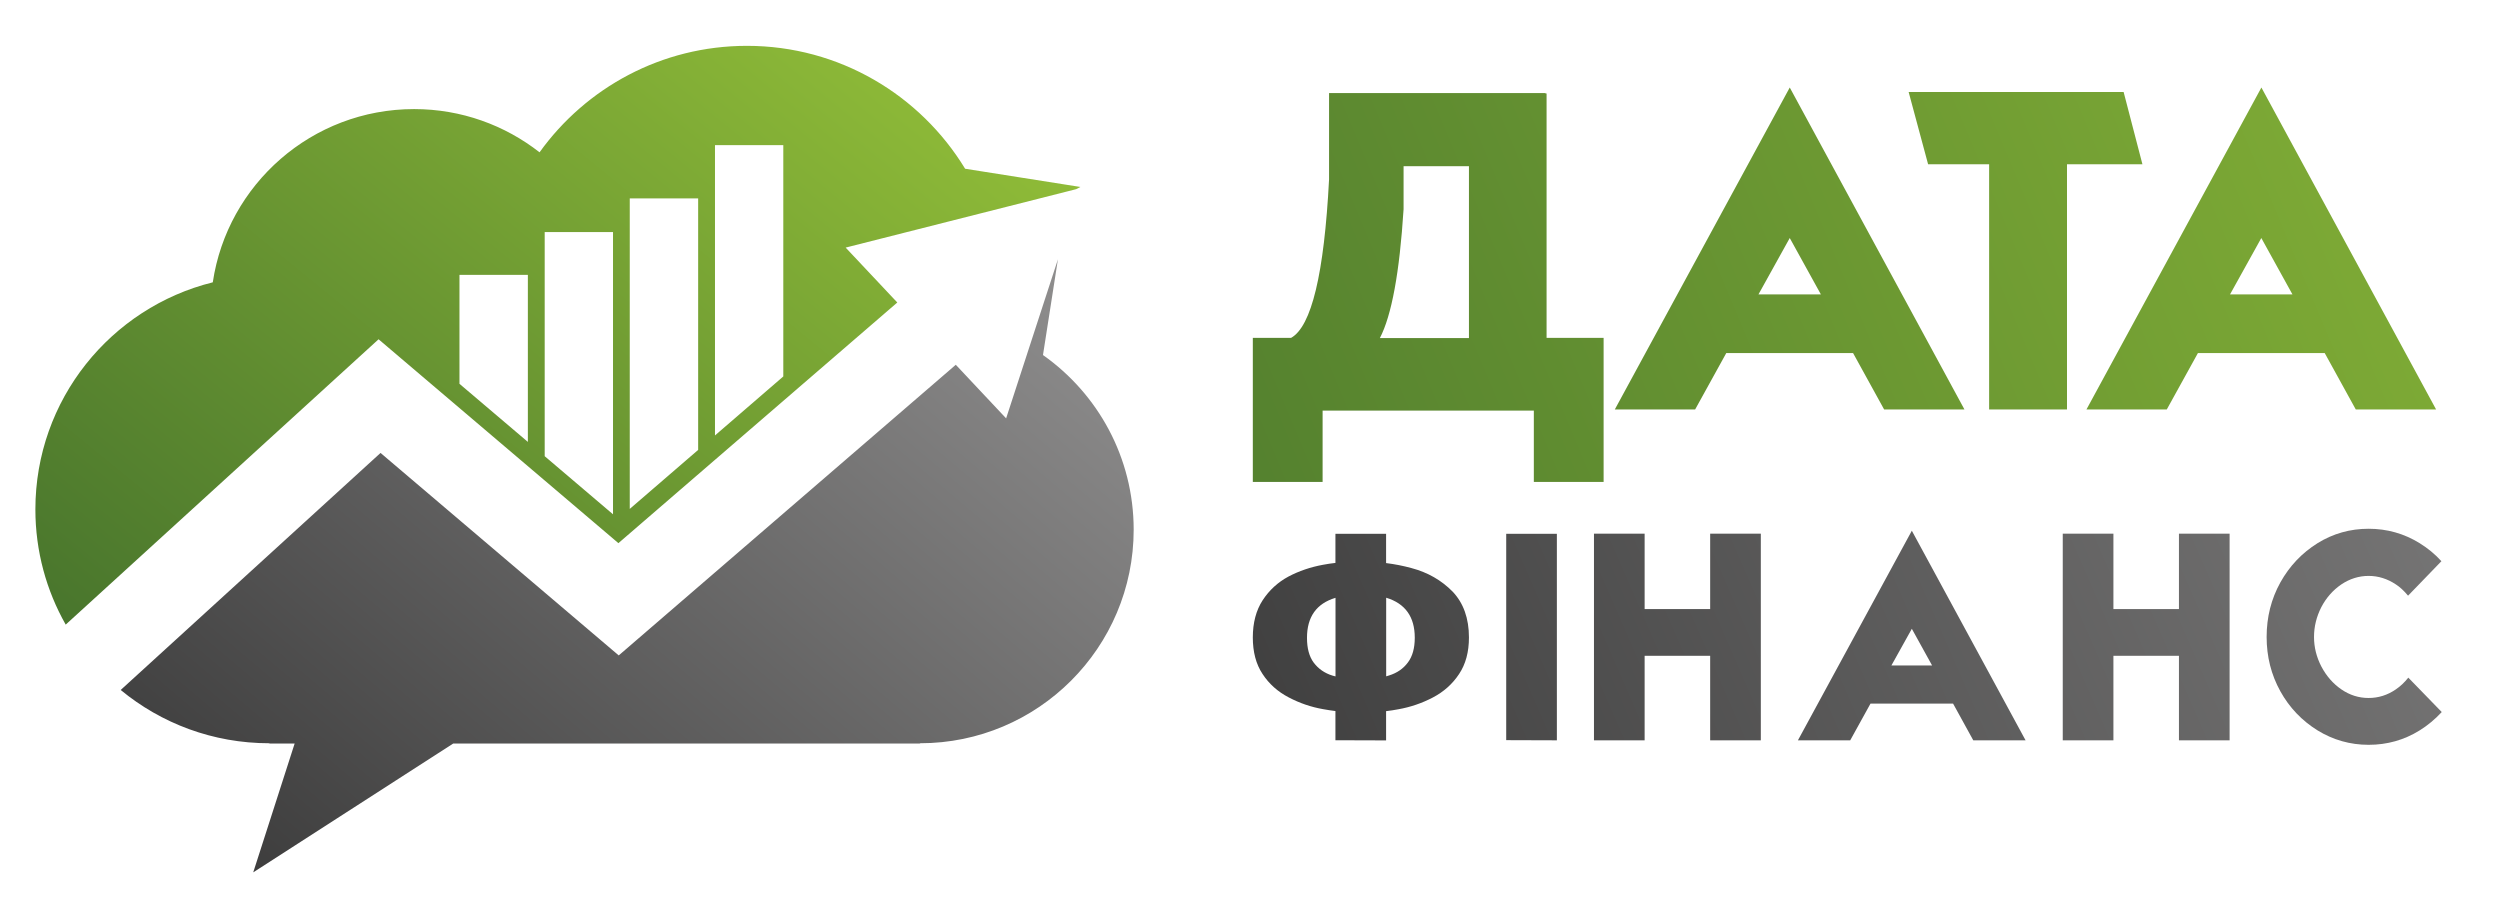
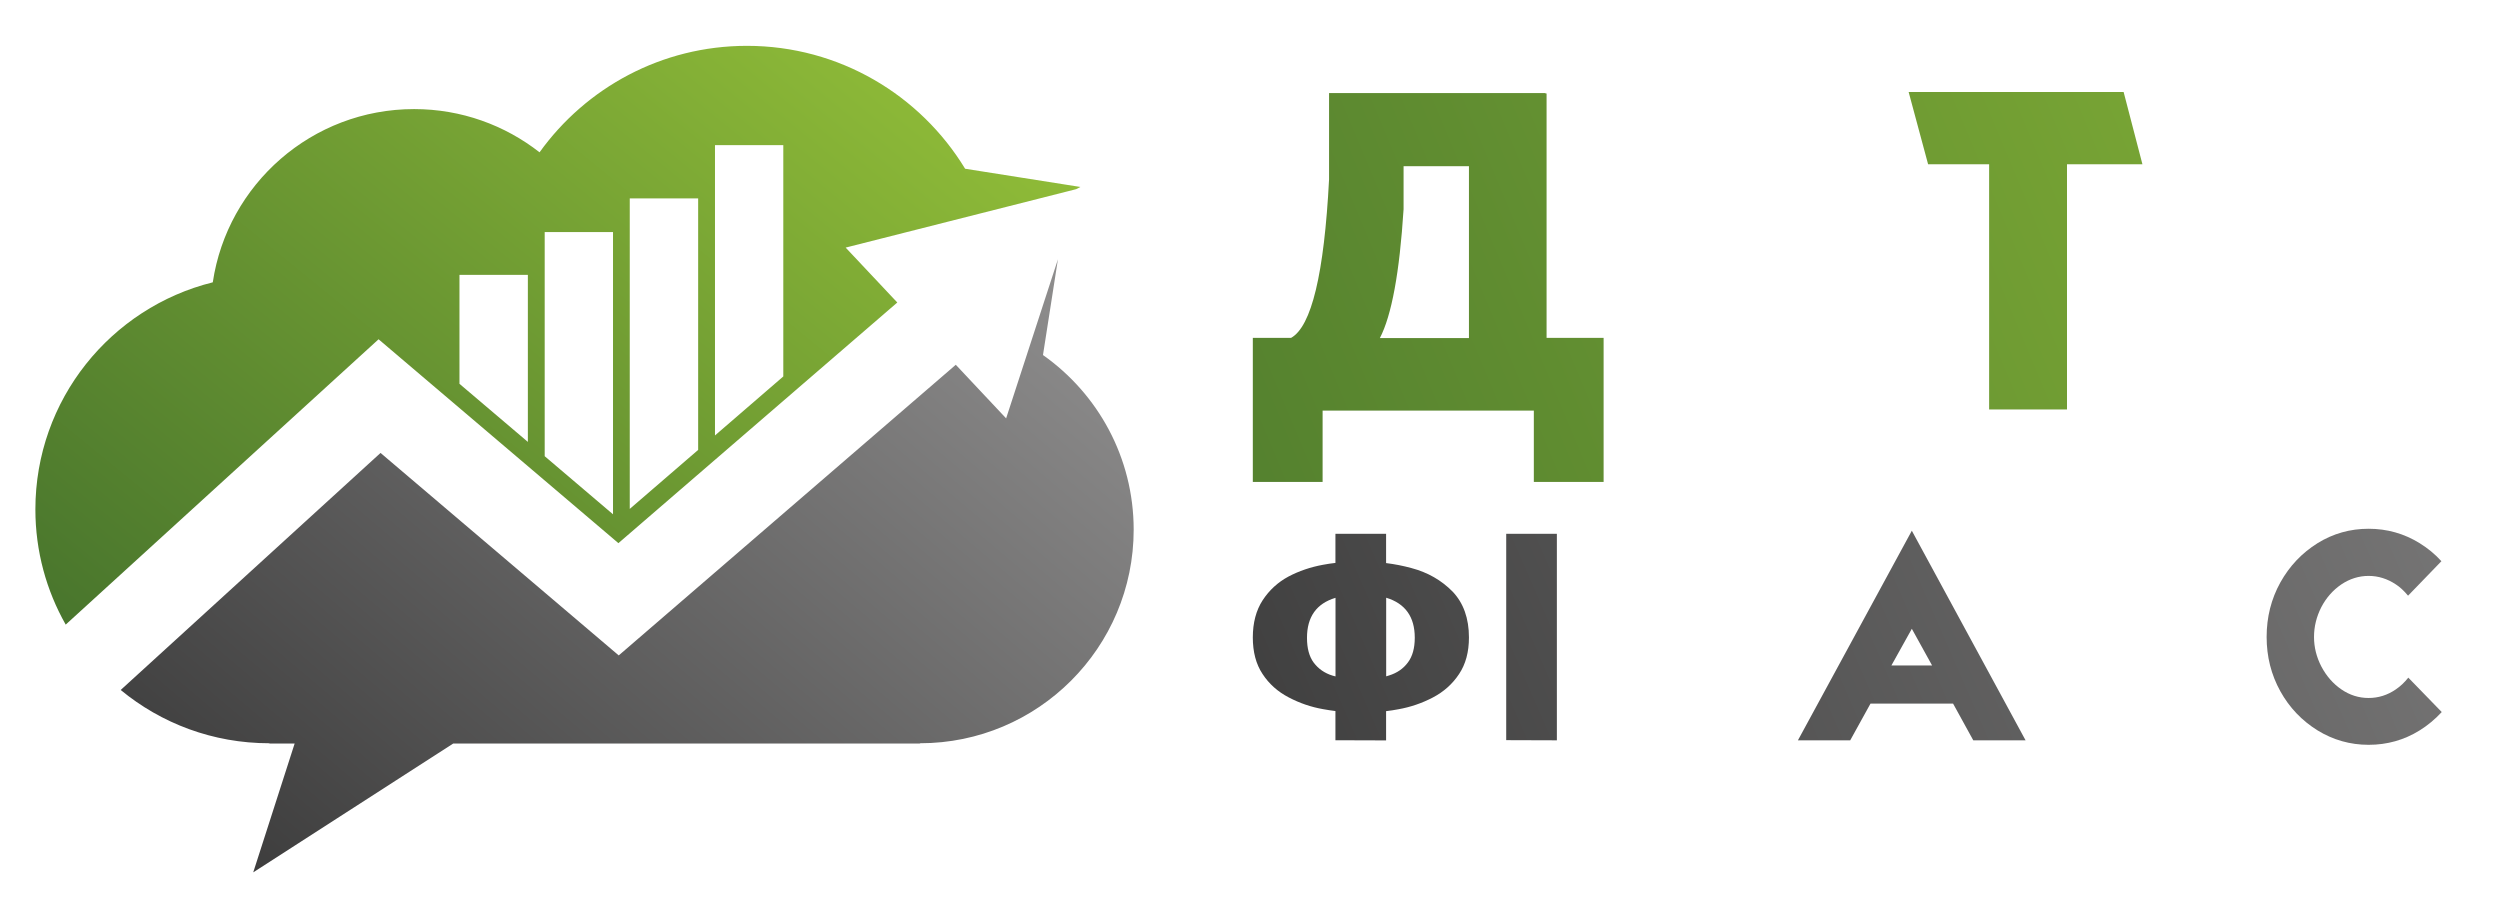
<svg xmlns="http://www.w3.org/2000/svg" version="1.1" id="Слой_1" x="0px" y="0px" width="305.95px" height="109.98px" viewBox="0 0 305.95 109.98" style="enable-background:new 0 0 305.95 109.98;" xml:space="preserve">
  <style type="text/css">
	.st0{fill:url(#SVGID_1_);}
	.st1{fill:url(#SVGID_2_);}
	.st2{fill:url(#SVGID_3_);}
	.st3{fill:url(#SVGID_4_);}
	.st4{fill:url(#SVGID_5_);}
	.st5{fill:url(#SVGID_6_);}
	.st6{fill:url(#SVGID_7_);}
	.st7{fill:url(#SVGID_8_);}
	.st8{fill:url(#SVGID_9_);}
	.st9{fill:url(#SVGID_10_);}
	.st10{fill:url(#SVGID_11_);}
	.st11{fill:url(#SVGID_12_);}
</style>
  <g>
    <g>
      <linearGradient id="SVGID_1_" gradientUnits="userSpaceOnUse" x1="133.273" y1="12.509" x2="10.604" y2="157.7">
        <stop offset="0" style="stop-color:#9A9999" />
        <stop offset="1" style="stop-color:#1B1B1B" />
      </linearGradient>
      <path class="st0" d="M127.64,43.45l1.83-11.72l-6.34,19.47l-6.16-6.56L75.72,80.21L46.57,55.43l-31.8,29.01    c4.95,4.08,11.28,6.52,18.19,6.52c0,0,0.01,0,0.01,0v0.03h3.09l-5.07,15.77l24.48-15.77h57.11v-0.03c0,0,0.01,0,0.01,0    c14.44,0,26.15-11.71,26.15-26.15C138.73,55.98,134.35,48.18,127.64,43.45z" />
      <linearGradient id="SVGID_2_" gradientUnits="userSpaceOnUse" x1="109.796" y1="-13.387" x2="5.815" y2="114.073">
        <stop offset="0" style="stop-color:#97C339" />
        <stop offset="1" style="stop-color:#37642A" />
      </linearGradient>
      <path class="st1" d="M132.22,22.88c0,0-8.61-1.37-14.11-2.23c-5.48-9.01-15.39-15.04-26.7-15.04c-10.46,0-19.71,5.14-25.38,13.03    c-4.23-3.31-9.56-5.29-15.35-5.29c-12.5,0-22.85,9.2-24.64,21.2C13.57,37.65,4.33,48.91,4.33,62.34c0,5.13,1.35,9.93,3.71,14.1    l38.29-34.92l29.35,24.95l34.13-29.45l-6.32-6.72l28.21-7.15L132.22,22.88z M64.6,54.08l-8.37-7.11V33.64h8.37V54.08z     M75.02,62.94l-8.36-7.11V28.4h8.36V62.94z M85.44,55.06l-8.37,7.22V24.28h8.37V55.06z M95.86,46.07l-8.36,7.22V17.76h8.36V46.07z    " />
    </g>
    <g>
      <linearGradient id="SVGID_3_" gradientUnits="userSpaceOnUse" x1="357.971" y1="-39.584" x2="54.982" y2="87.316">
        <stop offset="0" style="stop-color:#97C339" />
        <stop offset="1" style="stop-color:#37642A" />
      </linearGradient>
      <path class="st2" d="M189.27,41.35h6.98v17.63h-8.54v-8.73h-25.85v8.73h-8.54V41.35H158c2.5-1.39,4.05-7.85,4.65-19.39V11.39    h26.48v0.05h0.14V41.35z M179.77,41.37V20.34h-8v5.26c-0.49,7.74-1.46,13-2.9,15.77H179.77z" />
      <linearGradient id="SVGID_4_" gradientUnits="userSpaceOnUse" x1="363.771" y1="-25.736" x2="60.782" y2="101.164">
        <stop offset="0" style="stop-color:#97C339" />
        <stop offset="1" style="stop-color:#37642A" />
      </linearGradient>
-       <path class="st3" d="M226.78,43.21h-15.52l-3.81,6.9h-9.83l21.41-39.4l21.38,39.4h-9.83L226.78,43.21z M222.84,36.03l-3.81-6.9    l-3.83,6.9H222.84z" />
      <linearGradient id="SVGID_5_" gradientUnits="userSpaceOnUse" x1="365.889" y1="-20.678" x2="62.9" y2="106.222">
        <stop offset="0" style="stop-color:#97C339" />
        <stop offset="1" style="stop-color:#37642A" />
      </linearGradient>
      <path class="st4" d="M243.43,20.1h-7.47l-2.38-8.84h26.31l2.3,8.84h-9.23v30.01h-9.53V20.1z" />
      <linearGradient id="SVGID_6_" gradientUnits="userSpaceOnUse" x1="372.385" y1="-5.17" x2="69.396" y2="121.73">
        <stop offset="0" style="stop-color:#97C339" />
        <stop offset="1" style="stop-color:#37642A" />
      </linearGradient>
-       <path class="st5" d="M284.5,43.21h-15.52l-3.81,6.9h-9.83l21.41-39.4l21.38,39.4h-9.83L284.5,43.21z M280.55,36.03l-3.81-6.9    l-3.83,6.9H280.55z" />
    </g>
    <g>
      <linearGradient id="SVGID_7_" gradientUnits="userSpaceOnUse" x1="375.03" y1="-13.002" x2="60.467" y2="124.232">
        <stop offset="0" style="stop-color:#9A9999" />
        <stop offset="1" style="stop-color:#1B1B1B" />
      </linearGradient>
      <path class="st6" d="M163.44,87.02c-0.5-0.06-1-0.14-1.5-0.23c-1.49-0.26-2.89-0.74-4.22-1.44c-1.35-0.7-2.42-1.66-3.21-2.87    c-0.8-1.2-1.19-2.69-1.19-4.47c0-1.79,0.4-3.32,1.21-4.56c0.8-1.22,1.85-2.19,3.15-2.89c1.29-0.68,2.7-1.16,4.22-1.44    c0.51-0.1,1.02-0.17,1.53-0.23v-3.56h6.2v3.58c1.05,0.13,2.08,0.33,3.1,0.61c2,0.53,3.67,1.49,5.03,2.87    c1.34,1.4,2.01,3.28,2.01,5.63c0,1.77-0.4,3.26-1.21,4.47c-0.8,1.21-1.87,2.17-3.21,2.87c-1.34,0.7-2.75,1.18-4.22,1.44    c-0.5,0.1-1,0.17-1.5,0.23v3.58l-6.2-0.02V87.02z M163.44,82.78v-9.62c-2.33,0.7-3.49,2.33-3.49,4.9c0,1.28,0.27,2.29,0.82,3.03    c0.58,0.77,1.35,1.3,2.3,1.59C163.19,82.7,163.31,82.74,163.44,82.78z M169.64,73.15v9.62c0.12-0.04,0.24-0.07,0.36-0.11    c0.97-0.3,1.74-0.83,2.3-1.59c0.56-0.74,0.84-1.75,0.84-3.03C173.14,75.49,171.97,73.85,169.64,73.15z" />
      <linearGradient id="SVGID_8_" gradientUnits="userSpaceOnUse" x1="378.373" y1="-5.34" x2="63.81" y2="131.894">
        <stop offset="0" style="stop-color:#9A9999" />
        <stop offset="1" style="stop-color:#1B1B1B" />
      </linearGradient>
      <path class="st7" d="M184.33,65.33h6.2V90.6l-6.2-0.02V65.33z" />
      <linearGradient id="SVGID_9_" gradientUnits="userSpaceOnUse" x1="381.224" y1="1.197" x2="66.661" y2="138.431">
        <stop offset="0" style="stop-color:#9A9999" />
        <stop offset="1" style="stop-color:#1B1B1B" />
      </linearGradient>
-       <path class="st8" d="M201.27,90.6h-6.2V65.31h6.2v9.23h8.02v-9.23h6.2V90.6h-6.2V80.26h-8.02V90.6z" />
      <linearGradient id="SVGID_10_" gradientUnits="userSpaceOnUse" x1="386.859" y1="14.114" x2="72.296" y2="151.347">
        <stop offset="0" style="stop-color:#9A9999" />
        <stop offset="1" style="stop-color:#1B1B1B" />
      </linearGradient>
      <path class="st9" d="M239.02,86.11h-10.11l-2.48,4.49h-6.4l13.94-25.65l13.92,25.65h-6.4L239.02,86.11z M236.45,81.44l-2.48-4.49    l-2.5,4.49H236.45z" />
      <linearGradient id="SVGID_11_" gradientUnits="userSpaceOnUse" x1="390.397" y1="22.222" x2="75.834" y2="159.455">
        <stop offset="0" style="stop-color:#9A9999" />
        <stop offset="1" style="stop-color:#1B1B1B" />
      </linearGradient>
-       <path class="st10" d="M258.64,90.6h-6.2V65.31h6.2v9.23h8.02v-9.23h6.2V90.6h-6.2V80.26h-8.02V90.6z" />
      <linearGradient id="SVGID_12_" gradientUnits="userSpaceOnUse" x1="394.741" y1="32.181" x2="80.178" y2="169.414">
        <stop offset="0" style="stop-color:#9A9999" />
        <stop offset="1" style="stop-color:#1B1B1B" />
      </linearGradient>
      <path class="st11" d="M298.82,87.14c-0.81,0.88-1.71,1.63-2.71,2.25c-1.9,1.18-3.98,1.76-6.24,1.76c-2.25,0-4.33-0.59-6.24-1.76    c-1.92-1.19-3.45-2.79-4.56-4.79c-1.12-2.02-1.68-4.24-1.68-6.65c0-2.42,0.56-4.65,1.68-6.67c1.12-2.01,2.64-3.61,4.56-4.81    c1.91-1.18,3.99-1.76,6.24-1.76c2.26,0,4.34,0.59,6.24,1.76c1,0.62,1.89,1.35,2.67,2.21l-4.08,4.22c-0.51-0.61-1-1.06-1.48-1.37    c-1.05-0.7-2.16-1.05-3.35-1.05c-1.19,0-2.31,0.35-3.35,1.05c-1.02,0.7-1.84,1.63-2.44,2.78c-0.59,1.16-0.89,2.38-0.89,3.64    c0,1.26,0.3,2.47,0.91,3.64c0.61,1.15,1.42,2.08,2.44,2.78c1.02,0.7,2.13,1.05,3.33,1.05c1.2,0,2.31-0.35,3.33-1.05    c0.55-0.37,1.06-0.85,1.53-1.44L298.82,87.14z" />
    </g>
  </g>
</svg>